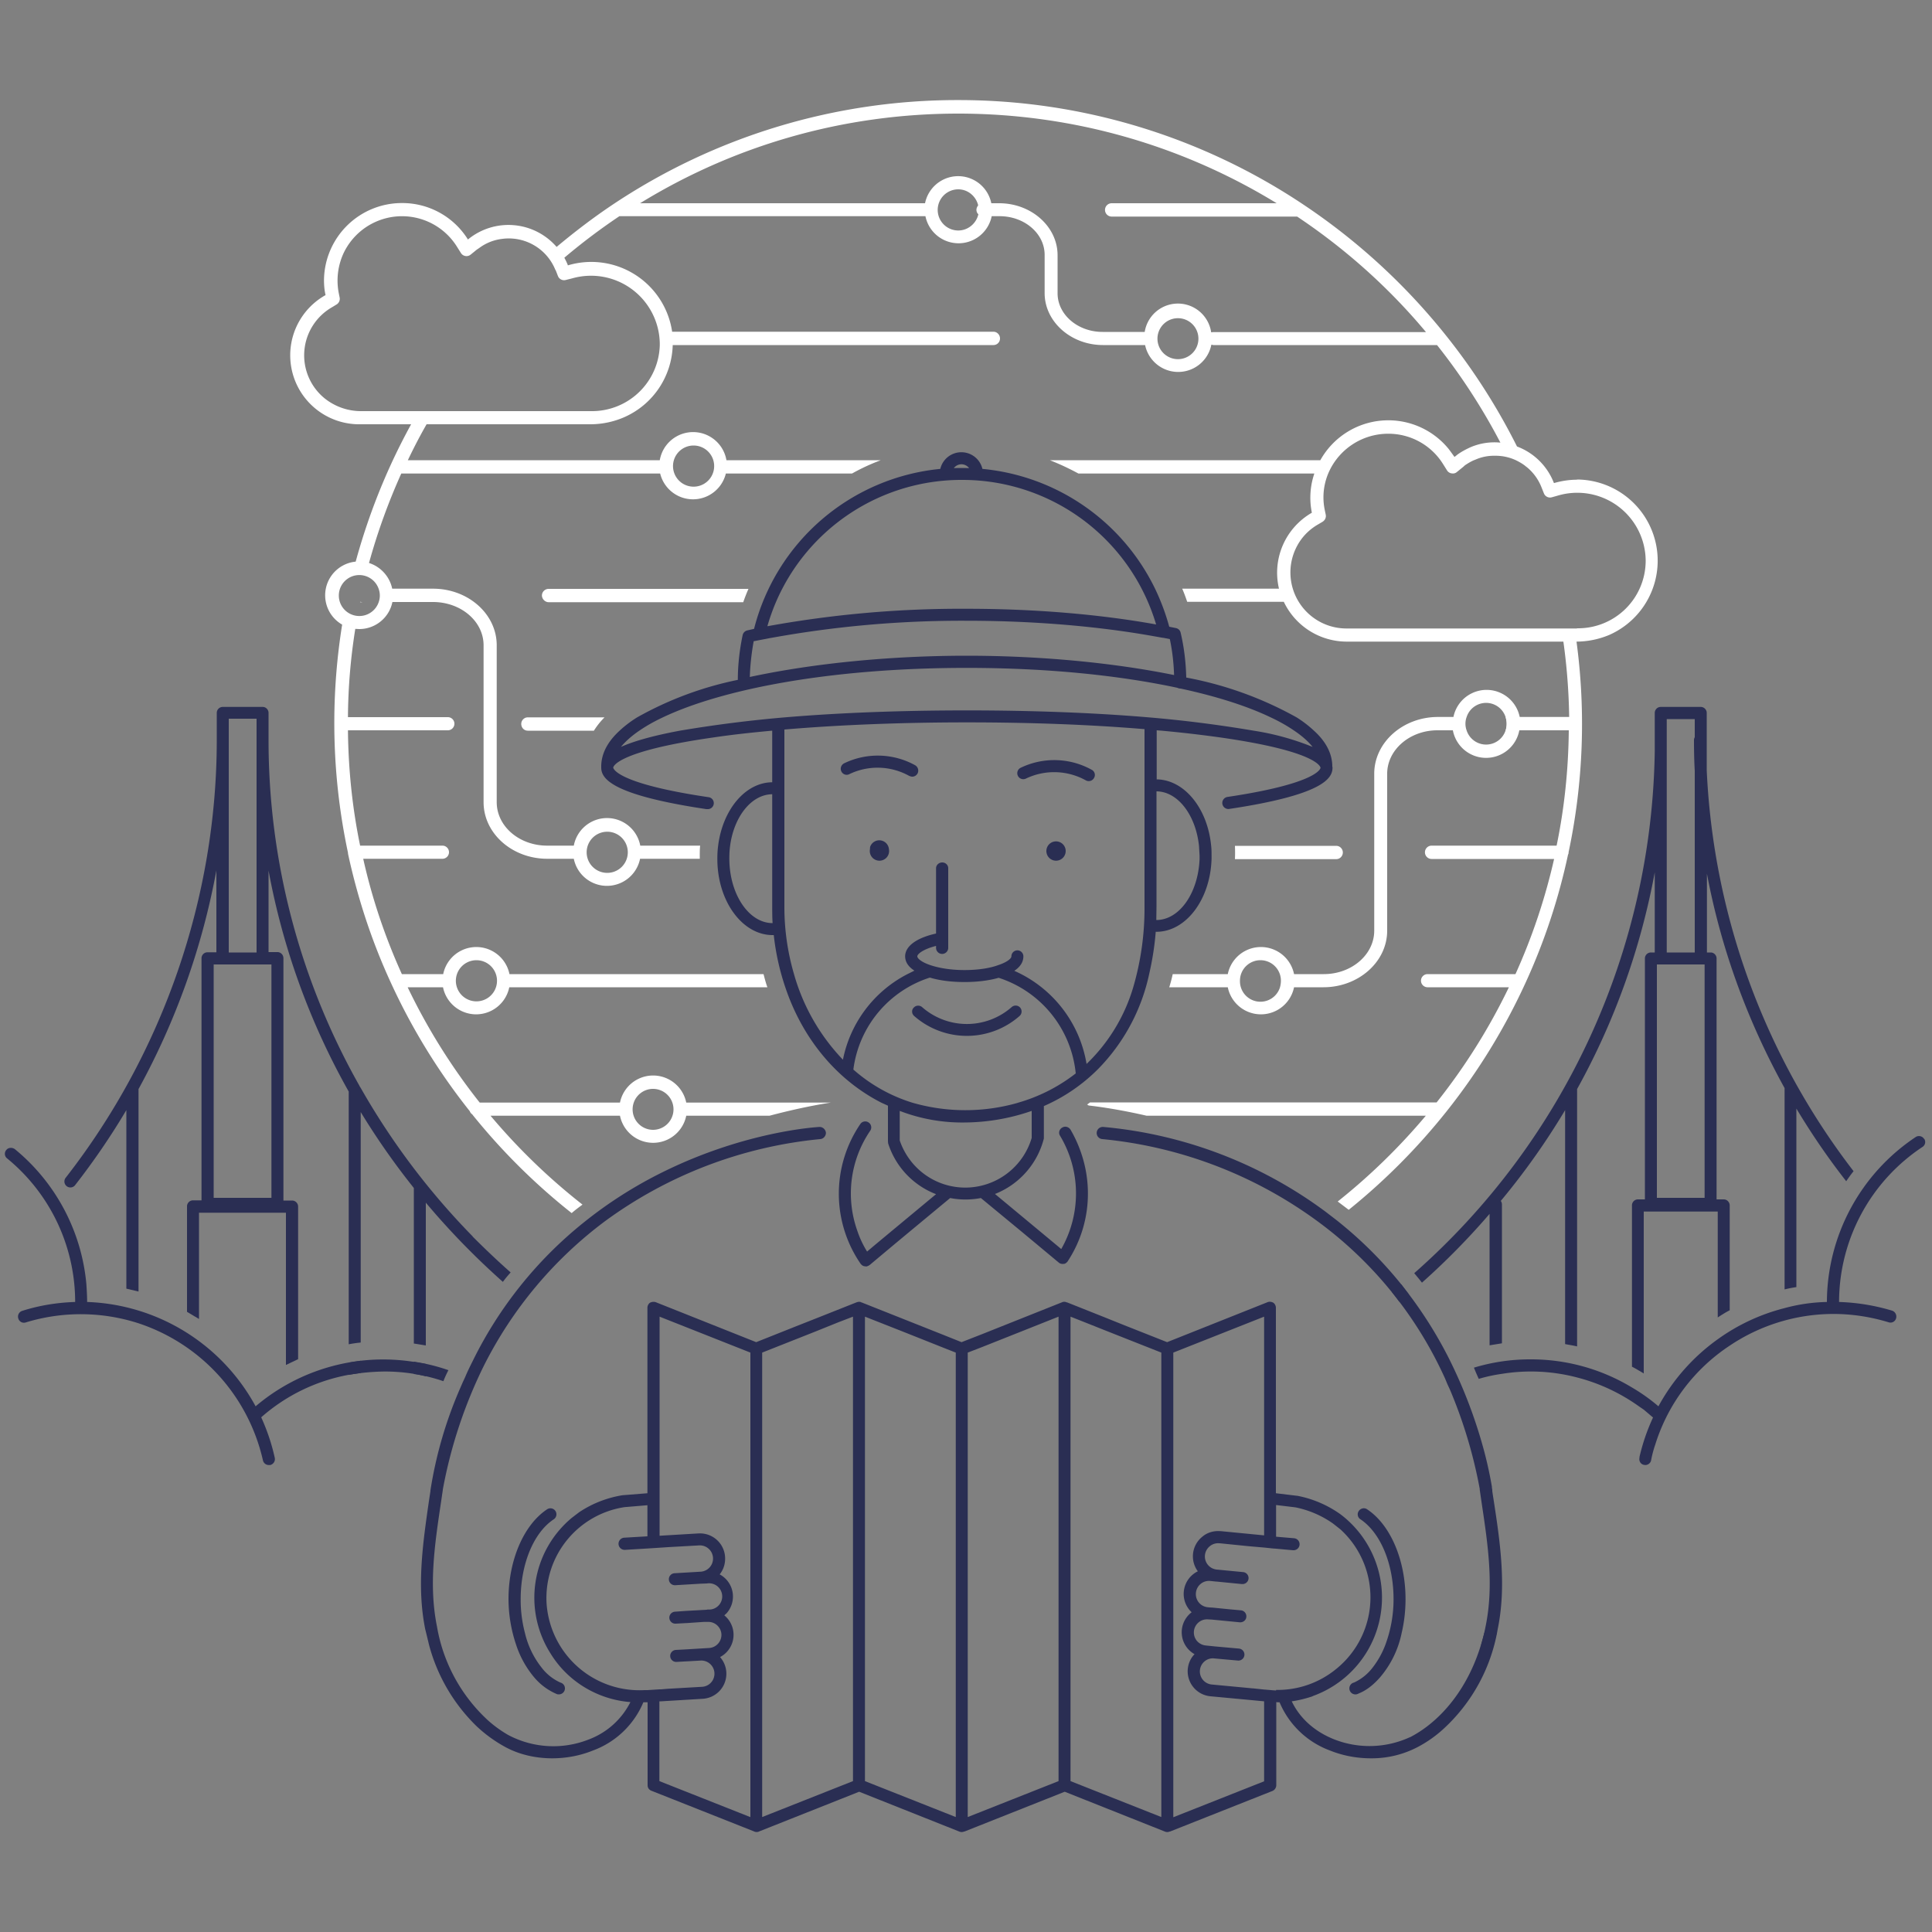
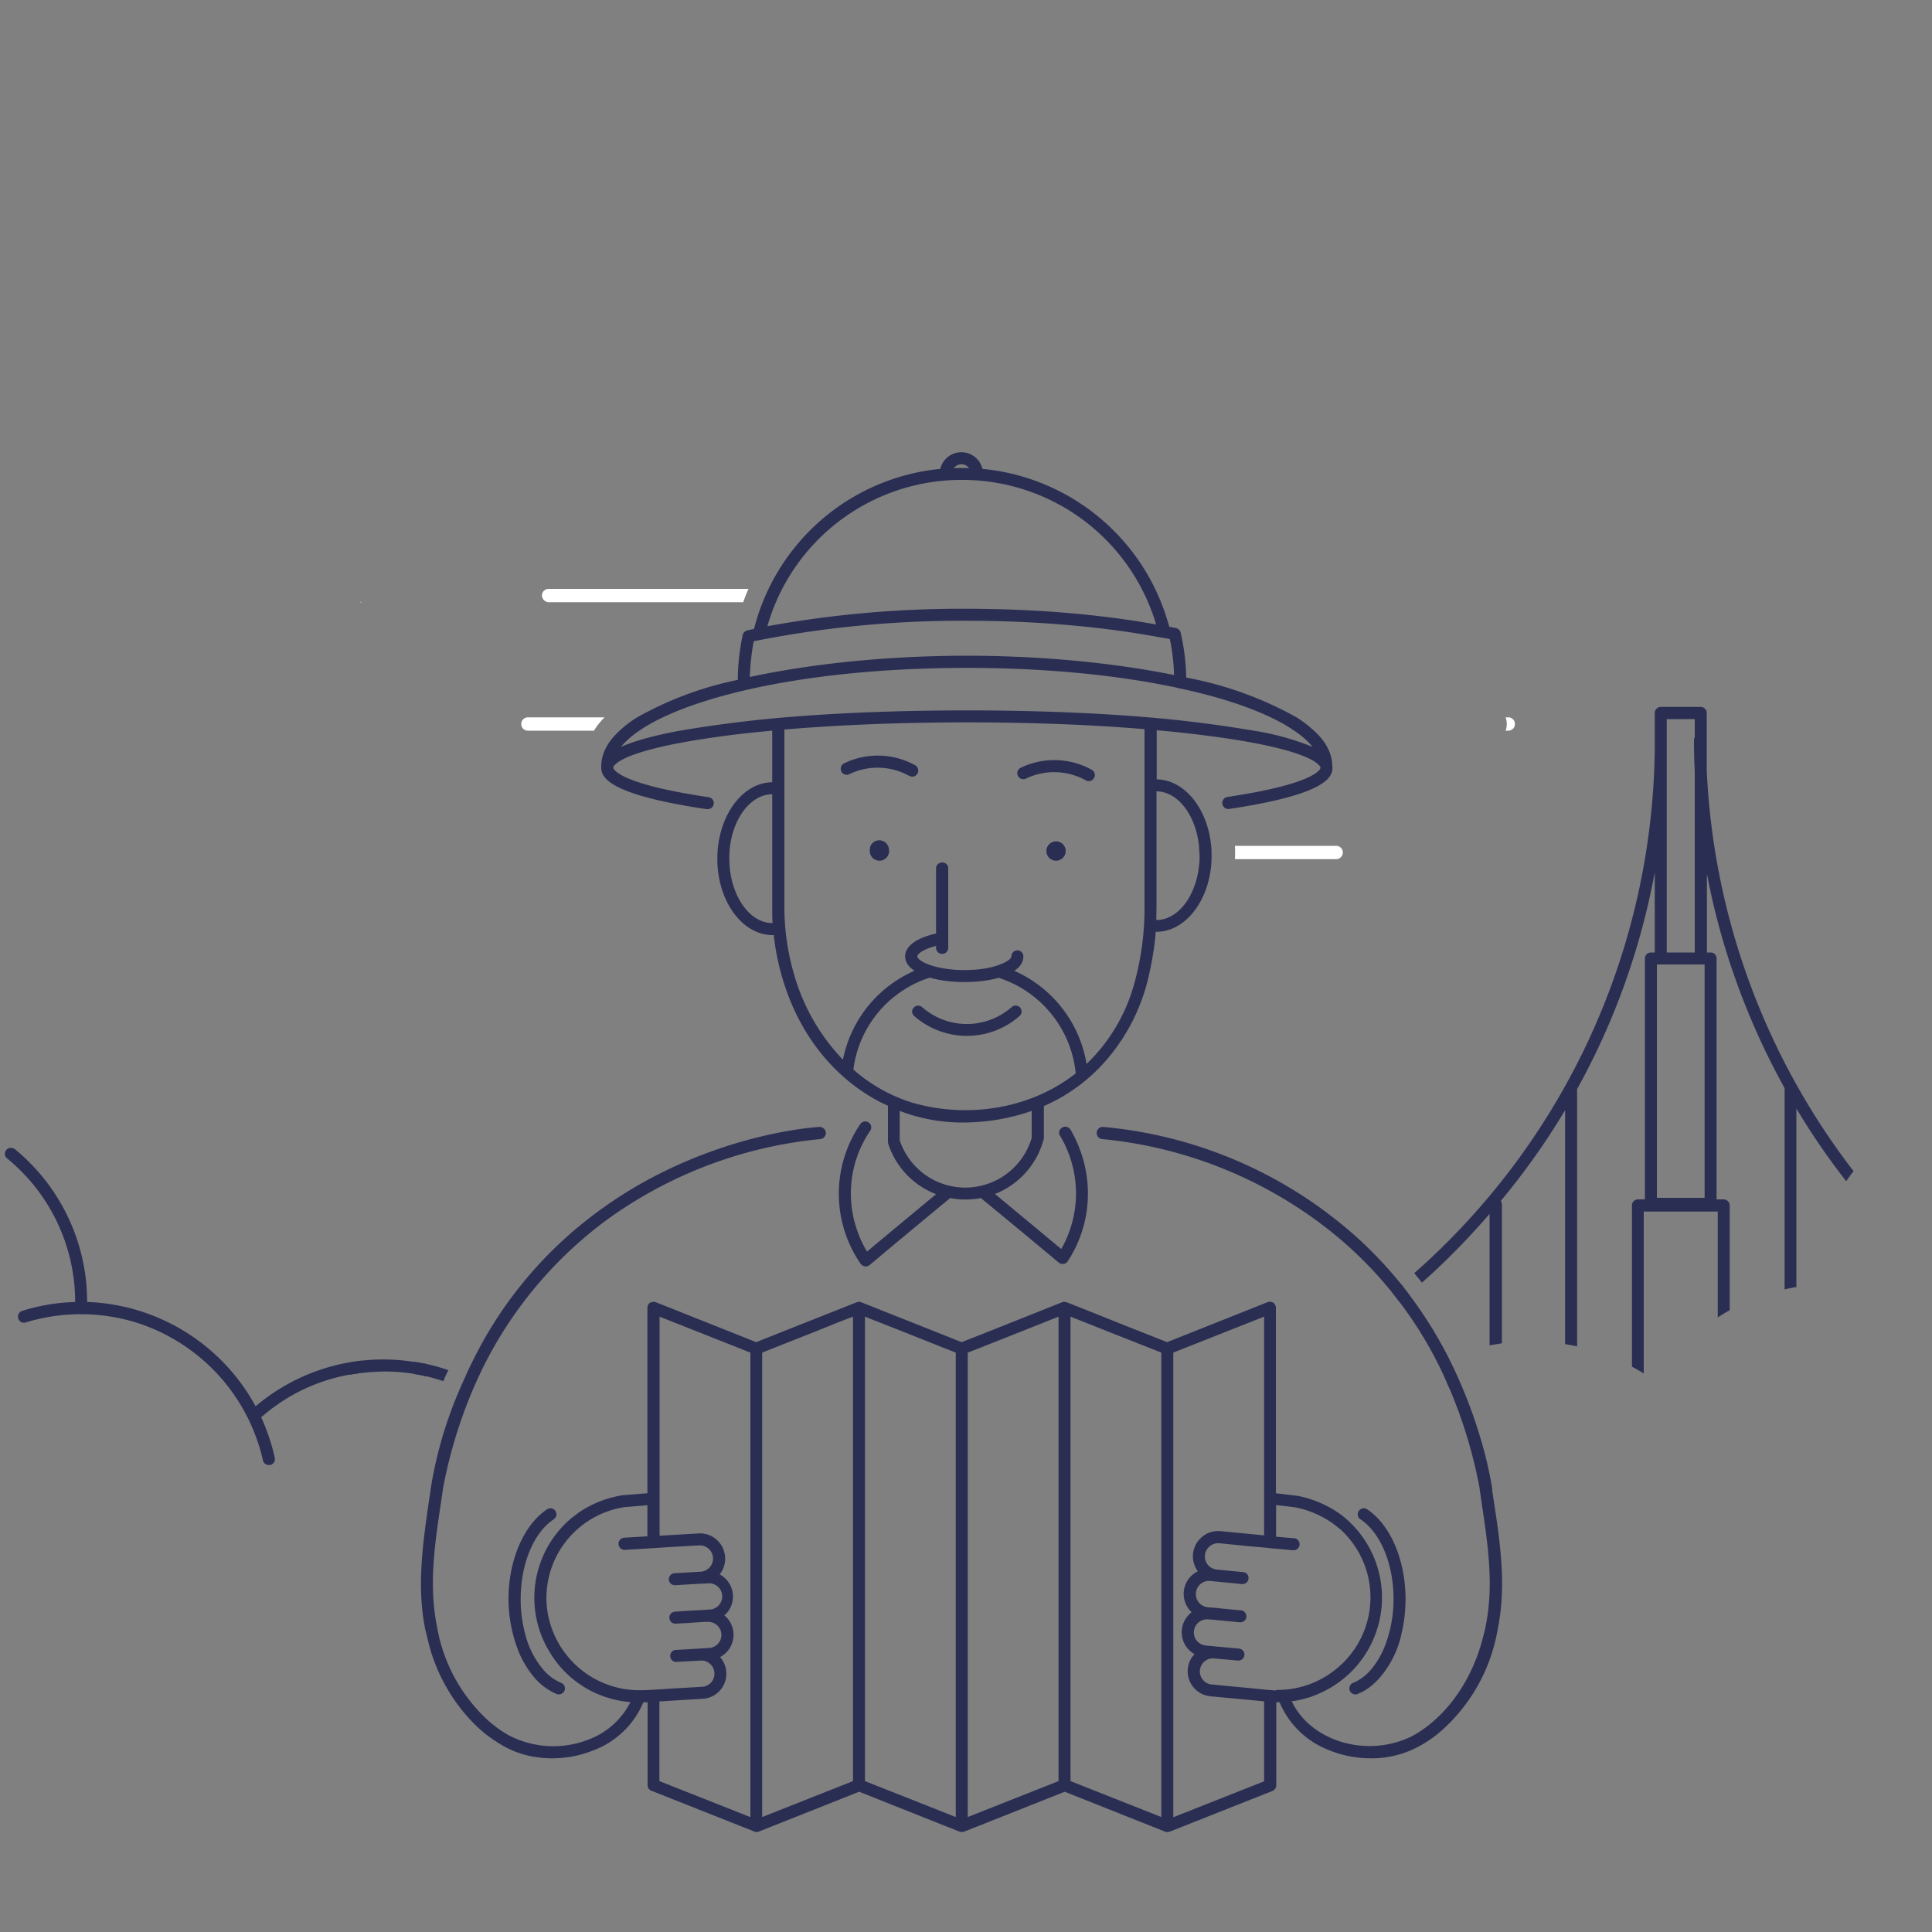
<svg xmlns="http://www.w3.org/2000/svg" viewBox="0 0 1000 1000">
  <rect x="0" y="0" width="1000" height="1000" fill="#808080" stroke="none" />
  <path fill="#2a2e53" d="M286.6 786.4a3.1 3.1 0 0 0-3.4-5.2c-12.1 8-20 26.3-20 46.5a74.7 74.7 0 0 0 4 23.8 50.6 50.6 0 0 0 9.3 16.7 31.1 31.1 0 0 0 11.6 8.6c.4.2.8.2 1.1.2a3.1 3.1 0 0 0 1.2-6l-.3-.1a25.2 25.2 0 0 1-9.8-7.8 45.6 45.6 0 0 1-8.6-17.9 67.4 67.4 0 0 1-2.2-17.5c0-18.2 6.7-34.4 17.1-41.3" />
  <path fill="#2a2e53" d="M773.2 777a467 467 0 0 1-.8-5.2v-.7l-.1-.5-.1-.7v-.4a208 208 0 0 0-5.4-23.4 254 254 0 0 0-17.1-43.5 219 219 0 0 0-20.6-32.9l-3.8-4.9a211.6 211.6 0 0 0-33.7-33.4l-5.6-4.3a227.3 227.3 0 0 0-115-43.8 3.1 3.1 0 0 0-.4 6.3 224.5 224.5 0 0 1 115.7 45.8 206.3 206.3 0 0 1 61.7 78.2l1.2 2.9 1.3 2.8a247 247 0 0 1 15.4 51.3v.4l1 6.9c3.3 22 6.4 42.9 2 64.1a86 86 0 0 1-2.4 9.5c-5 16.5-14 30.6-25.5 40.2a61 61 0 0 1-10.8 7.3l-.5.2a50 50 0 0 1-39.1 1.1c-10.1-4-17.8-10.9-22-19.7 3.6-.5 7.1-1.4 10.5-2.5l.6-.3a54.1 54.1 0 0 0 15.3-93.1l-1.3-1a57 57 0 0 0-22.3-9.5h-.2l-10.8-1.3v-96c0-1-.5-2-1.3-2.6-.9-.5-2-.7-3-.3l-52 20.7-22-8.7-10.7-4.3-19.1-7.6h-.2c-.8-.4-1.7-.4-2.5 0l-41.4 16.5-10.5 4.1-10-4-41.8-16.6h-.2c-.1-.2-.3-.2-.4-.2-.7-.2-1.4 0-2 .2l-20.4 8.1-10.9 4.3-20.6 8.2-52-20.7q-1.5-.45-3 .3c-.8.6-1.3 1.6-1.3 2.6v96l-12.5 1h-.2a56.5 56.5 0 0 0-22.6 8.8l-3.8 2.9a53.8 53.8 0 0 0-11 70.3 52.5 52.5 0 0 0 9.8 11.7 53.8 53.8 0 0 0 31.5 13.4 39.8 39.8 0 0 1-21.7 19.4A49.8 49.8 0 0 1 263 898a61.8 61.8 0 0 1-10.7-7.8 85.4 85.4 0 0 1-26.1-48.2c-4.3-21.2-1.3-42 2-64l1-6.8v-.2a244.8 244.8 0 0 1 21.2-64 212.2 212.2 0 0 1 62.6-74.8 224.7 224.7 0 0 1 111.5-42.6c1.7-.1 3-1.6 3-3.3-.2-1.7-1.6-3-3.3-3-1.6.1-38.3 2.2-81 23.3a222 222 0 0 0-41 26.1 211 211 0 0 0-57.4 71.5c-1.4 2.8-2.8 5.6-4 8.5l-1.3 2.8-1.3 3a214.5 214.5 0 0 0-15.4 52.9v.4l-.8 5.2c-3.1 21.6-6.4 44-1.9 66.3l.5 2 1.5 6.2a91.3 91.3 0 0 0 24.6 42 71.4 71.4 0 0 0 15.3 11c7 3.7 15.3 5.6 23.8 5.6 7.1 0 14.3-1.3 21-4a45.2 45.2 0 0 0 26.2-25h2.2v43c0 1.2.7 2.3 2 2.8l53 21a3.1 3.1 0 0 0 2.4.2l.2-.1 51.9-20.6 51.8 20.6a3.1 3.1 0 0 0 2.5 0h.2l51.9-20.6 51.8 20.6a3.1 3.1 0 0 0 2.5 0h.2l53-21c1.2-.5 2-1.7 2-3v-43l.8.1h.9a45.3 45.3 0 0 0 26.2 25c6.7 2.7 14 4 21 4a51.2 51.2 0 0 0 26.4-7q6-3.45 11.1-8.1a90.5 90.5 0 0 0 28.2-51.7c4.6-22.3 1.3-44.7-2-66.3m-439.6 97.8a48.2 48.2 0 0 1-50.7-45 47.6 47.6 0 0 1 40.3-49.7l11.9-1v16.1l-11.9.7a3.1 3.1 0 0 0 .2 6.3h.2l1.5-.1 10-.6 6.2-.4 4.5-.3 16-.9a6.8 6.8 0 0 1 .9 13.6l-13.5.8a3.1 3.1 0 0 0 .2 6.2h.2l13.3-.8h.2l2.8-.1a6.8 6.8 0 1 1 .8 13.5h-.5l-.4.1-1.7.1-9 .5-5.6.4a3.1 3.1 0 0 0 .1 6.2h.2l5.5-.3h.2l8.7-.6h2a6.8 6.8 0 0 1 7.2 6.3 6.8 6.8 0 0 1-6.4 7.2l-5 .3-6.6.4-5.6.3a3.1 3.1 0 1 0 .4 6.2l5.4-.3h.2l7-.4a6.8 6.8 0 0 1 .4 13.6l-17.4 1-3.7.3h-.8l-6.2.4zm54.7 65.7-47-18.6v-41.3h.9l21.4-1.3a13 13 0 0 0 9.1-21.6 13 13 0 0 0 2.2-21.6l1.2-1.1a13 13 0 0 0-3.6-20.1c2-2.5 3-5.6 2.8-9a13 13 0 0 0-13.6-12.2h-.2l-20.1 1.2V681.5l47 18.6v240.4ZM441.5 693v228.9l-47 18.6V700.1l27.8-11 11.4-4.6 7.8-3zm53.2 247.5-47-18.6V681.5l20.3 8 20.1 8 6.6 2.6zm53.2-254v235.4l-47 18.6V700.1l7-2.7 20.9-8.3 19.1-7.6zm53.2 53v201l-47-18.6V681.5l6.6 2.6 11.3 4.5 29.1 11.5v39.5ZM654.3 922l-47 18.6V700.1l47-18.6v113.2l-22.6-2.2h-.4c-3.3-.2-6.6.8-9.1 3a13 13 0 0 0-2.2 17.8 13 13 0 0 0-3.2 21.2 13 13 0 0 0 1.5 21.7c-2 2-3.2 4.7-3.5 7.6a13 13 0 0 0 11.8 14.2l21.4 2 6.3.6zm6.2-47-1.4-.1a93 93 0 0 1-2.3-.2l-2.5-.2-5.7-.6h-.3l-2-.2-19.1-1.8a6.8 6.8 0 0 1-3.7-12 6.6 6.6 0 0 1 5-1.5l6.6.6 5.6.5a3.1 3.1 0 0 0 .6-6.2l-5.6-.5-6.7-.6-4.9-.5a7 7 0 0 1-4.6-2.4 6.8 6.8 0 0 1 5.9-11.1h.2l1.7.1 14.4 1.4h.3c1.6 0 3-1.2 3.1-2.8a3.1 3.1 0 0 0-2.8-3.4l-5.6-.5-9-.9-1.7-.1-.9-.1a6.8 6.8 0 0 1-6.1-7.4 6.8 6.8 0 0 1 7.4-6.2l2.9.3h.2l13.2 1.3h.3a3.1 3.1 0 0 0 .3-6.2l-13.5-1.3a6.8 6.8 0 0 1-3.7-12 6.7 6.7 0 0 1 5-1.6h.3l14.8 1.5 8 .7 4.8.5 1.5.1 6.5.6 2.3.2h.3a3.1 3.1 0 0 0 3-3.7 3.1 3.1 0 0 0-2.7-2.5l-9.4-.8V779l10 1.2a51.6 51.6 0 0 1 19.5 8.4l3.8 3a47.6 47.6 0 0 1-2 72.1 47.8 47.8 0 0 1-31.3 11Z" />
  <path fill="#2a2e53" d="M717 851.5a45 45 0 0 1-6.5 11.6 25.5 25.5 0 0 1-9.7 7.8l-.4.1a3.1 3.1 0 1 0 2.3 5.8l2-.9c3.5-1.7 6.7-4.4 9.6-7.7a51.1 51.1 0 0 0 11.2-23c1.3-5.5 2-11.4 2-17.5 0-20.2-7.8-38.5-19.9-46.5-1.4-1-3.4-.5-4.3.9-1 1.4-.6 3.4.9 4.3 10.4 7 17.1 23.1 17.1 41.3a67.5 67.5 0 0 1-4.3 23.8m12.1-181.7-4.8 4a200 200 0 0 0-3.8-5c1.6-1.2 3.2-2.6 4.8-4zm-514.9 35.1 6.3 1.1v6.4c-2.1-.5-4.2-1-6.3-1.2v-6.4Zm-33.7.4 6.3-1v6.3l-6.3 1zm594.2 139.9-1.6 6.3h-6.5l1.7-6.3z" />
  <path fill="#fff" d="M784.1 374.7c0 1-.3 1.9-1 2.5-.6.6-1.5 1-2.4 1h-1.4a10.1 10.1 0 0 0 0-6.9h1.4c1 0 1.8.4 2.4 1 .7.6 1 1.5 1 2.4" />
-   <path fill="#2a2e53" d="M244.7 640a373.6 373.6 0 0 1-58-76.9l-.7-1.1v-.1a363.4 363.4 0 0 1-47-179.3V369c0-1.7-1.4-3.1-3-3.1h-20.8a3.1 3.1 0 0 0-3 3.1v14c0 81.5-27.8 162-78.2 226.6a3.1 3.1 0 0 0 3.3 4.9 3 3 0 0 0 1.6-1.1 372 372 0 0 0 26.5-38.8V667l6.3 1.5V563.7A377.4 377.4 0 0 0 112 450.5v42.4h-4.6a3.1 3.1 0 0 0-3.1 3.2v125.2H100a3.1 3.1 0 0 0-3.2 3V679l6.2 3.7v-55h45v78.8l6.3-3v-79c0-1.7-1.4-3.1-3.1-3.1h-4.5V496c0-1.8-1.4-3.2-3.1-3.2H139v-42.2A369.4 369.4 0 0 0 180.5 565v130.8c2-.4 4.1-.7 6.2-.9V575.6a376 376 0 0 0 27.5 39.3v80.5l6.2 1v-73.9a390 390 0 0 0 39.9 41c1.2-1.7 2.6-3.3 4-4.9-6.8-6-13.3-12.2-19.7-18.6Zm-104.2-20h-29.9V499.2h29.9zm-22.1-127V372h14.4v121z" />
  <path fill="#2a2e53" d="M214.2 704.9a102 102 0 0 0-81.9 23 103.3 103.3 0 0 0-87.2-54c0-3.1-.2-6.2-.4-9.3a102.3 102.3 0 0 0-37-69.8c-1.4-1-3.4-.9-4.4.4a3 3 0 0 0 .4 4.4 96 96 0 0 1 35.2 74.3c-9.4.3-18.6 1.8-27.4 4.6a3.1 3.1 0 0 0-2 4 3 3 0 0 0 3.8 2 97.3 97.3 0 0 1 58.3.4 97.4 97.4 0 0 1 64.5 71 3.1 3.1 0 0 0 3.1 2.4h.7c1.7-.5 2.7-2.1 2.3-3.8-1.6-7.3-4-14.3-7-20.9a94 94 0 0 1 45.3-22 118.6 118.6 0 0 1 18-1.7 93.9 93.9 0 0 1 31 5 59 59 0 0 1 2.6-5.7 96.4 96.4 0 0 0-17.9-4.4Zm352.1-302.3a3.1 3.1 0 0 1-4.3 1.3 33.8 33.8 0 0 0-31-.9 3.1 3.1 0 0 1-2.7-5.6 40 40 0 0 1 36.7 1 3 3 0 0 1 1.3 4.2m-91.4-2.2c-.6 1-1.6 1.6-2.7 1.6-.6 0-1-.2-1.6-.4a33.7 33.7 0 0 0-31-.9c-1.5.8-3.4.1-4.1-1.4-.8-1.6-.1-3.4 1.4-4.2a40 40 0 0 1 36.8 1c1.5.9 2 2.8 1.2 4.3m-14.8 39.1a5 5 0 1 1-9.8 0c0-.6 0-1.2.3-1.7a5 5 0 0 1 9.5 1.7m91.4 0a5 5 0 1 1-9.8 0 5 5 0 0 1 9.8 0m-27.9 81.8a35.1 35.1 0 0 1-46.3 0 3.1 3.1 0 0 0-4.4.3c-1.2 1.2-1 3.2.3 4.3a41.3 41.3 0 0 0 54.5 0 3.1 3.1 0 0 0 .3-4.4 3.1 3.1 0 0 0-4.4-.2" />
  <path fill="#2a2e53" d="M689.6 396.9v-.1c0-6.7-3.3-13-9.5-18.6a59 59 0 0 0-9-6.9 187.7 187.7 0 0 0-57.1-20.6c-.2-7.8-1.1-15.6-2.9-23.2a3.1 3.1 0 0 0-2.4-2.4l-3.5-.7a116.6 116.6 0 0 0-7.3-19.6 110.9 110.9 0 0 0-89.4-62.1 11.2 11.2 0 0 0-21.8 0 110.5 110.5 0 0 0-96.4 82.8l-3.5.8a3.2 3.2 0 0 0-2.4 2.4c-1.6 7.6-2.5 15.4-2.5 23.2a179 179 0 0 0-52.1 19.4 58.6 58.6 0 0 0-9.1 6.9c-6 5.5-9.3 11.5-9.5 18v1.1c0 5.8 5.6 14.2 54.4 21.5h.5a3.1 3.1 0 0 0 .5-6.2c-48.6-7.2-49.2-15.2-49.2-15.3s.6-8.3 51.9-15.6c9.3-1.4 19.4-2.5 30.2-3.5h.2v26.7c-14 .1-25.7 14.3-28 32.9-.3 2.2-.4 4.4-.4 6.6v.2c0 21.8 12.9 39.4 28.6 39.4h.6a127.3 127.3 0 0 0 6 27.1c9 26.8 26.8 48 49.8 59.7l3.3 1.5v18.5l.1 1a41.7 41.7 0 0 0 24.8 26.3l-23 19.1-8.3 6.9-4.4 3.7a50 50 0 0 1-5-10.6 57.6 57.6 0 0 1 6.6-51.9c1-1.4.6-3.4-.8-4.3-1.4-1-3.4-.6-4.3.8a64 64 0 0 0 .2 72.4l.2.2a3.8 3.8 0 0 0 1 .8l.3.1.4.1.7.1h.6l.4-.2.3-.1.4-.2.2-.2h.1L463 644l8.3-6.9 20.5-17a41.8 41.8 0 0 0 15.9 0l20.6 17 8.3 6.9 11.4 9.5.4.3.4.2.4.1.4.1h.4c.5 0 1 0 1.3-.2l.2-.1c.2 0 .3-.2.4-.3l.5-.4.4-.6a63.6 63.6 0 0 0 10.3-34.9c0-11.6-3.2-23-9-33-1-1.5-2.9-2-4.4-1-1.4.8-2 2.7-1 4.2a58.1 58.1 0 0 1 .6 58.6l-3-2.5-8.3-6.9-23-19.1a42 42 0 0 0 25.3-28.7v-16.8a90.8 90.8 0 0 0 28.1-19.2 100 100 0 0 0 26.4-49.1c1.6-7 2.8-14.2 3.4-21.9h.3c15.4 0 28-16.8 28.6-37.8V443c0-1.7 0-3.5-.2-5.1-1.8-19.4-13.8-34.3-28.2-34.5V378l2.6.2c10.9 1 21 2.2 30.3 3.5 51.3 7.3 51.9 15.6 51.9 15.7s-.6 8-48.2 15.1a3.1 3.1 0 1 0 1 6.2c47.9-7.2 53.4-15.6 53.4-21.3v-.4Zm-192-156.6a5 5 0 0 1 4 2 109 109 0 0 0-7.9 0 5 5 0 0 1 4-2Zm-96 71.4a104.5 104.5 0 0 1 96.3-63.3 104.6 104.6 0 0 1 100.5 74.8h-.1c-29.4-5.3-63.2-8.1-97.9-8.1a558 558 0 0 0-103 9h-.2c1.2-4.2 2.7-8.4 4.4-12.4m-11.5 20.2 8.8-1.7h.1a552 552 0 0 1 101.4-8.9c34.3 0 67.8 2.8 96.8 8l4.5.8h.1l.7.1 3 .6c1.3 6.1 2 12.4 2.2 18.6-32-6.5-69.9-10-107.3-10-39.4 0-79.3 3.9-112.3 11 .2-6.2.9-12.4 2-18.5m9.8 145.9c-12.3 0-22.3-14.9-22.4-33.2v-.2c0-2.2.1-4.4.4-6.6 2-15.1 11-26.6 21.8-26.7v58c0 3 0 5.9.2 8.7M534 589a35.9 35.9 0 0 1-34.3 25.7c-15.5 0-29-9.8-34-24.4V575a89.8 89.8 0 0 0 33.5 6 107.6 107.6 0 0 0 34.8-6zm-7.1-18.2a98.9 98.9 0 0 1-54.5 0 83.5 83.5 0 0 1-30.7-17.2 57.6 57.6 0 0 1 39.6-47.6c5.3 1.6 11.6 2.3 17.9 2.3s12.5-.7 17.7-2.2a58 58 0 0 1 39.9 49.5 87.7 87.7 0 0 1-30 15.2Zm65.5-164v62.4a145.5 145.5 0 0 1-5.9 42 90.7 90.7 0 0 1-24.1 39.5 64.1 64.1 0 0 0-37.4-48.2c3-2 4.7-4.5 4.7-7.5a3.1 3.1 0 0 0-6.2 0c0 1.1-2.2 3-6.7 4.5-4 1.5-10 2.6-17.6 2.6s-13.7-1.2-17.8-2.6c-4.4-1.5-6.6-3.4-6.6-4.5 0-1.2 3-3.7 9.7-5.4v1a3.1 3.1 0 1 0 6.3 0v-41.2c0-1.7-1.4-3-3.1-3s-3.2 1.3-3.2 3v33.8c-10 2.2-16 6.5-16 11.8 0 3 1.8 5.5 4.8 7.4l-3.8 1.9a63.8 63.8 0 0 0-33.2 44.2 105.4 105.4 0 0 1-25.3-44.2 123.4 123.4 0 0 1-5-35.1v-91.6c28.2-2.4 60.6-3.7 94.4-3.7s64.3 1.2 92 3.5v29.3Zm28.2 31 .3 5.1v1.7c-.7 17.6-10.4 31.6-22.4 31.6l.1-7v-59.6c11.1.1 20.3 12.3 22 28.2m28.3-59.6a654 654 0 0 0-54.4-6.9c-28.2-2.4-60.5-3.6-94-3.6s-66 1.2-94.2 3.6a662 662 0 0 0-54.4 6.9c-15 2.8-24.5 5.7-30.5 8.4 2.3-2.8 5.5-5.7 9.5-8.4 3.5-2.4 7.5-4.7 12.2-6.9 30.5-14.5 86.4-25.6 157.3-25.6 42.5 0 79.5 4 109 10.3.4.2 1 .4 1.5.4h.2c19 4.1 34.7 9.2 46.6 14.9 4.7 2.2 8.7 4.5 12.2 6.9 4 2.7 7.2 5.5 9.5 8.4a136 136 0 0 0-30.5-8.4m122.3 318.1 6.2-1v-71.8c0-.7-.2-1.4-.6-1.9 12.4-14.9 23.5-30.6 33.3-47v121.1c2 .4 4.2.7 6.2 1.2V563.7c19.4-35 32.9-72.8 40.2-112.2V493h-2a3.1 3.1 0 0 0-3.1 3v124.8h-3.7a3.1 3.1 0 0 0-3 3.1v83.5c2 1 4.1 2.3 6.1 3.5v-83.8h38.3v54.8c2-1.3 4-2.6 6.2-3.7V624c0-1.8-1.4-3.2-3.1-3.2h-3.7V496.1c0-1.7-1.4-3.1-3-3.1h-2v-40.8c7.3 38.8 21 76.3 40.2 111v104.2c2-.5 4-.9 6.1-1.2v-92.4c7.8 13 16.4 25.6 25.8 37.6a80 80 0 0 1 3.8-5.2 367.6 367.6 0 0 1-76-207.5V369c0-1.7-1.4-3.1-3.1-3.1h-20.7a3.1 3.1 0 0 0-3.1 3.1v19.6A367.1 367.1 0 0 1 732 659a155 155 0 0 1 4 4.9 375 375 0 0 0 35-35.6v68Zm111.1-197.1V620h-24.7V499.2zm-19.6-127h14.5v9.4a3 3 0 0 0-.4 1.4c0 5.3.1 10.7.4 16v94h-14.5V372Z" />
-   <path fill="#2a2e53" d="M996 589.5h-.1a3.1 3.1 0 0 0-4.3-1 103 103 0 0 0-46 85.4 90 90 0 0 0-22 3.2 102 102 0 0 0-34.5 16.1 103.3 103.3 0 0 0-30.7 34.7 93 93 0 0 0-13.8-9.8 100.9 100.9 0 0 0-52.4-14.5 100.1 100.1 0 0 0-29.3 4.3l1.2 2.9 1.3 2.9a81 81 0 0 1 12-2.6 94 94 0 0 1 39 1.9 96.3 96.3 0 0 1 31.6 14.7l2.9 2 4.7 4a104.2 104.2 0 0 0-7 20.4v.4c-.4 1.7.6 3.4 2.3 3.7l.7.1c1.4 0 2.7-1 3-2.4a56 56 0 0 1 2.1-8 95.4 95.4 0 0 1 38.6-51.4 96.5 96.5 0 0 1 53.5-16.4h.2c9.7 0 19.3 1.5 28.5 4.3a3 3 0 0 0 3.9-2c.5-1.7-.4-3.4-2-4-9-2.7-18.1-4.2-27.5-4.5a96.4 96.4 0 0 1 43.1-80.2 3 3 0 0 0 1-4.2" />
  <path fill="#fff" d="M269.8 374.7c0 2 1.5 3.5 3.4 3.5h34.2c1.5-2.4 3.3-4.7 5.5-6.9h-39.7a3.4 3.4 0 0 0-3.4 3.4m421.8 70a3.4 3.4 0 1 0 0-6.9h-52.4a78 78 0 0 1 0 6.9zM387.4 304.8H284c-2 0-3.5 1.6-3.5 3.4s1.6 3.5 3.5 3.5h100.7a91 91 0 0 1 2.7-6.9" />
-   <path fill="#fff" d="M816.3 248.3c-4 0-8 .6-11.8 1.7h-.2a32.8 32.8 0 0 0-19.1-18.9 325.4 325.4 0 0 0-36.4-57 325.7 325.7 0 0 0-73.4-67.7A320.9 320.9 0 0 0 496 51.8a321 321 0 0 0-179.3 54.4c-10 6.7-19.5 14-28.6 21.6a33 33 0 0 0-45.7-4l-.2.2-.1-.2a40 40 0 0 0-34.1-18.7 40.3 40.3 0 0 0-40.3 39.9c0 2.5.2 5.2.8 7.7v.1h-.1a35.7 35.7 0 0 0 18.2 66.8h26.2a329 329 0 0 0-10.7 21.3q-10.95 24-18 49.8a17.5 17.5 0 0 0-7 32.6 321.8 321.8 0 0 0 3 118v.2l.1.7c5 23 12.3 45.1 21.9 66a322.7 322.7 0 0 0 41.1 67v.1c.3.6.7 1.2 1.3 1.5v.1a324 324 0 0 0 51.4 51c1.8-1.6 3.7-3 5.6-4.4a318.7 318.7 0 0 1-47.6-46h67a17.5 17.5 0 0 0 34.3 0h43.1c12.4-3.3 23.3-5.5 31.7-6.8h-74.8a17.5 17.5 0 0 0-34.3 0h-72.6A315.7 315.7 0 0 1 211 511h18.3a17.5 17.5 0 0 0 34.3 0h133.6c-.8-2.2-1.4-4.5-2-6.8H263.7a17.5 17.5 0 0 0-34.3 0H208c-8.6-19-15.4-39-20-59.7h41a3.4 3.4 0 1 0 0-6.8h-42.6c-4-19.3-6.1-39.3-6.3-59.7h51.7a3.4 3.4 0 1 0 0-6.8h-51.7c.1-15.5 1.4-30.8 3.8-45.7l2 .1c8.5 0 15.6-6 17.2-14h21c14.5 0 26.2 10 26.2 22.4v81.2c0 16.2 14.8 29.3 33 29.3H297a17.5 17.5 0 0 0 34.3 0h30.9V443c0-1.8 0-3.6.2-5.3h-31a17.5 17.5 0 0 0-34.4 0h-13.8c-14.4 0-26.1-10-26.1-22.5V334c0-16.2-14.8-29.3-33-29.3H203c-1.3-6.3-6-11.4-12-13.3 4.4-16 10-31.4 16.7-46.3h134a17.5 17.5 0 0 0 34 0H441c4.8-2.7 9.8-5 14.9-6.9H376a17.5 17.5 0 0 0-34.5 0H211.1c3-6.3 6.2-12.5 9.7-18.6h85a44.1 44.1 0 0 0 16.7-3.4 42 42 0 0 0 25.7-37.6h166c1.9 0 3.4-1.5 3.4-3.4s-1.5-3.5-3.4-3.5H347.9a42.3 42.3 0 0 0-53.8-34.4l-.2.1v-.2c-.5-1.3-1.1-2.5-1.8-3.8a320 320 0 0 1 28.5-21.5H479a17.5 17.5 0 0 0 34.3 0h4.1c12.9 0 23.3 9 23.3 20v19.8c0 14.8 13.6 26.9 30.2 26.9h21.8a17.5 17.5 0 0 0 34.3-.2l1 .2h115.8a317 317 0 0 1 32.8 50.5 31.5 31.5 0 0 0-15.5 2.4c-2.2 1-4.5 2.2-6.6 3.7l-1.5 1.2-.2.1-.1-.2-2.7-3.7a40.3 40.3 0 0 0-66.6 5.6h-140c5.1 2 10 4.3 14.8 6.9h122.1a38.8 38.8 0 0 0-1.3 20.2v.1a35.8 35.8 0 0 0-17 39.3h-50.1c1 2.2 1.8 4.5 2.6 6.8h50a36.1 36.1 0 0 0 32.7 20.6h112q2.7 19.2 3 39h-25.6a17.5 17.5 0 0 0-34.3 0h-8c-18.2 0-33 13.2-33 29.4v81.2c0 12.4-11.7 22.5-26.1 22.5h-15.4a17.5 17.5 0 0 0-34.3 0H607c-.5 2.3-1.1 4.6-1.8 6.8h30.3a17.5 17.5 0 0 0 34.3 0H685c18.1 0 33-13.1 33-29.3v-81.2c0-12.4 11.7-22.5 26-22.5h8a17.5 17.5 0 0 0 34.4 0H812c-.2 20.4-2.3 40.4-6.3 59.7H741a3.4 3.4 0 1 0 0 6.9h63.4a312 312 0 0 1-20 59.6h-45.5a3.4 3.4 0 1 0 0 6.8H781a315.7 315.7 0 0 1-37.4 59.6H564.2l-1.5 1.1.8.5c7 .8 17.4 2.4 30 5.3H738a319.7 319.7 0 0 1-45.6 44.4l5.7 4.3a326.6 326.6 0 0 0 50.6-50.9 322.7 322.7 0 0 0 41.1-67 318.8 318.8 0 0 0 21.8-65.9c.2-.4.3-.7.3-1.1v-.2a320.1 320.1 0 0 0 4.1-109h.2a44.4 44.4 0 0 0 16.6-3.4 42 42 0 0 0-16.6-80.5ZM338 563.6a10.6 10.6 0 0 1 0 21.2 10.6 10.6 0 0 1-10-14c1.4-4.2 5.4-7.2 10-7.2M246.6 497a10.6 10.6 0 1 1 0 21.3 10.6 10.6 0 0 1 0-21.3m67.7-66.5a10.6 10.6 0 1 1 0 21.3 10.6 10.6 0 0 1 0-21.3M196 304.8a10.3 10.3 0 0 1 0 6.9 10.6 10.6 0 1 1 0-6.9m163-74.2a10.6 10.6 0 1 1 0 21.3 10.6 10.6 0 0 1 0-21.3m-71.4-90.8 1.2 3.1a3.4 3.4 0 0 0 4.1 2l3.2-.8a35.6 35.6 0 0 1 45.4 33.6v1a35.1 35.1 0 0 1-35.5 34.1H186.7a30.1 30.1 0 0 1-18.9-6.8 28.7 28.7 0 0 1 4.1-47l2.3-1.4c1.2-.7 1.9-2.2 1.6-3.6l-.5-2.5a33.8 33.8 0 0 1 2.6-20.6 33.5 33.5 0 0 1 58.5-3.4l2.2 3.5a3.4 3.4 0 0 0 5 .8l3.2-2.6 1.2-.8a24.6 24.6 0 0 1 11.5-4.7 26 26 0 0 1 28 16.1ZM496 119.3a10.6 10.6 0 0 1 0-21.3c5 0 9.2 3.6 10.3 8.3-.5.6-.9 1.5-.9 2.3s.3 1.7 1 2.3c-1.1 4.8-5.4 8.4-10.4 8.4m113.7 66.6a10.6 10.6 0 1 1 0-21.2 10.6 10.6 0 0 1 0 21.2m18.2-14-1 .1a17.4 17.4 0 0 0-34.4-.2h-21.8c-12.9 0-23.3-9-23.3-20v-19.7c0-14.8-13.6-26.9-30.2-26.9h-4.1a17.5 17.5 0 0 0-34.3 0H331.3c48-29.5 104.4-46.4 164.7-46.4s116.8 17 164.8 46.4h-85.4a3.4 3.4 0 0 0 0 6.9h96c25 16.7 47.5 36.8 66.7 59.8H628ZM663 507.6c0 1.2-.2 2.4-.5 3.5a10.6 10.6 0 0 1-20.7-3.5 10.6 10.6 0 0 1 21.2 0m116.8-133a10.6 10.6 0 0 1-20.7 3.4 10.1 10.1 0 0 1 0-6.8 10.6 10.6 0 0 1 20.7 3.4m36.4-49.3H697a29 29 0 0 1-24-45.4c2.4-3.5 5.6-6.4 9.3-8.5l2.2-1.3c1.3-.8 2-2.2 1.7-3.7l-.5-2.4a32 32 0 0 1 2.6-20.7 33.7 33.7 0 0 1 30.2-18.8 33.3 33.3 0 0 1 28.3 15.5l2.2 3.5c.5.8 1.4 1.4 2.3 1.5 1 .2 2 0 2.8-.7l3.2-2.6 1-.9c1.5-1 3-1.9 4.6-2.6l.8-.3a23.7 23.7 0 0 1 10-2 25 25 0 0 1 10.9 2.3c2 1 3.8 2 5.4 3.4l.3.2c3.4 2.8 6 6.4 7.6 10.5l1.2 3a3.4 3.4 0 0 0 4.1 2.1l3.2-.9a35.4 35.4 0 0 1 45.4 33.7 35 35 0 0 1-35.5 35Z" />
  <path fill="#fff" d="M186.4 311.7h1.2l-1.2-.2z" />
</svg>